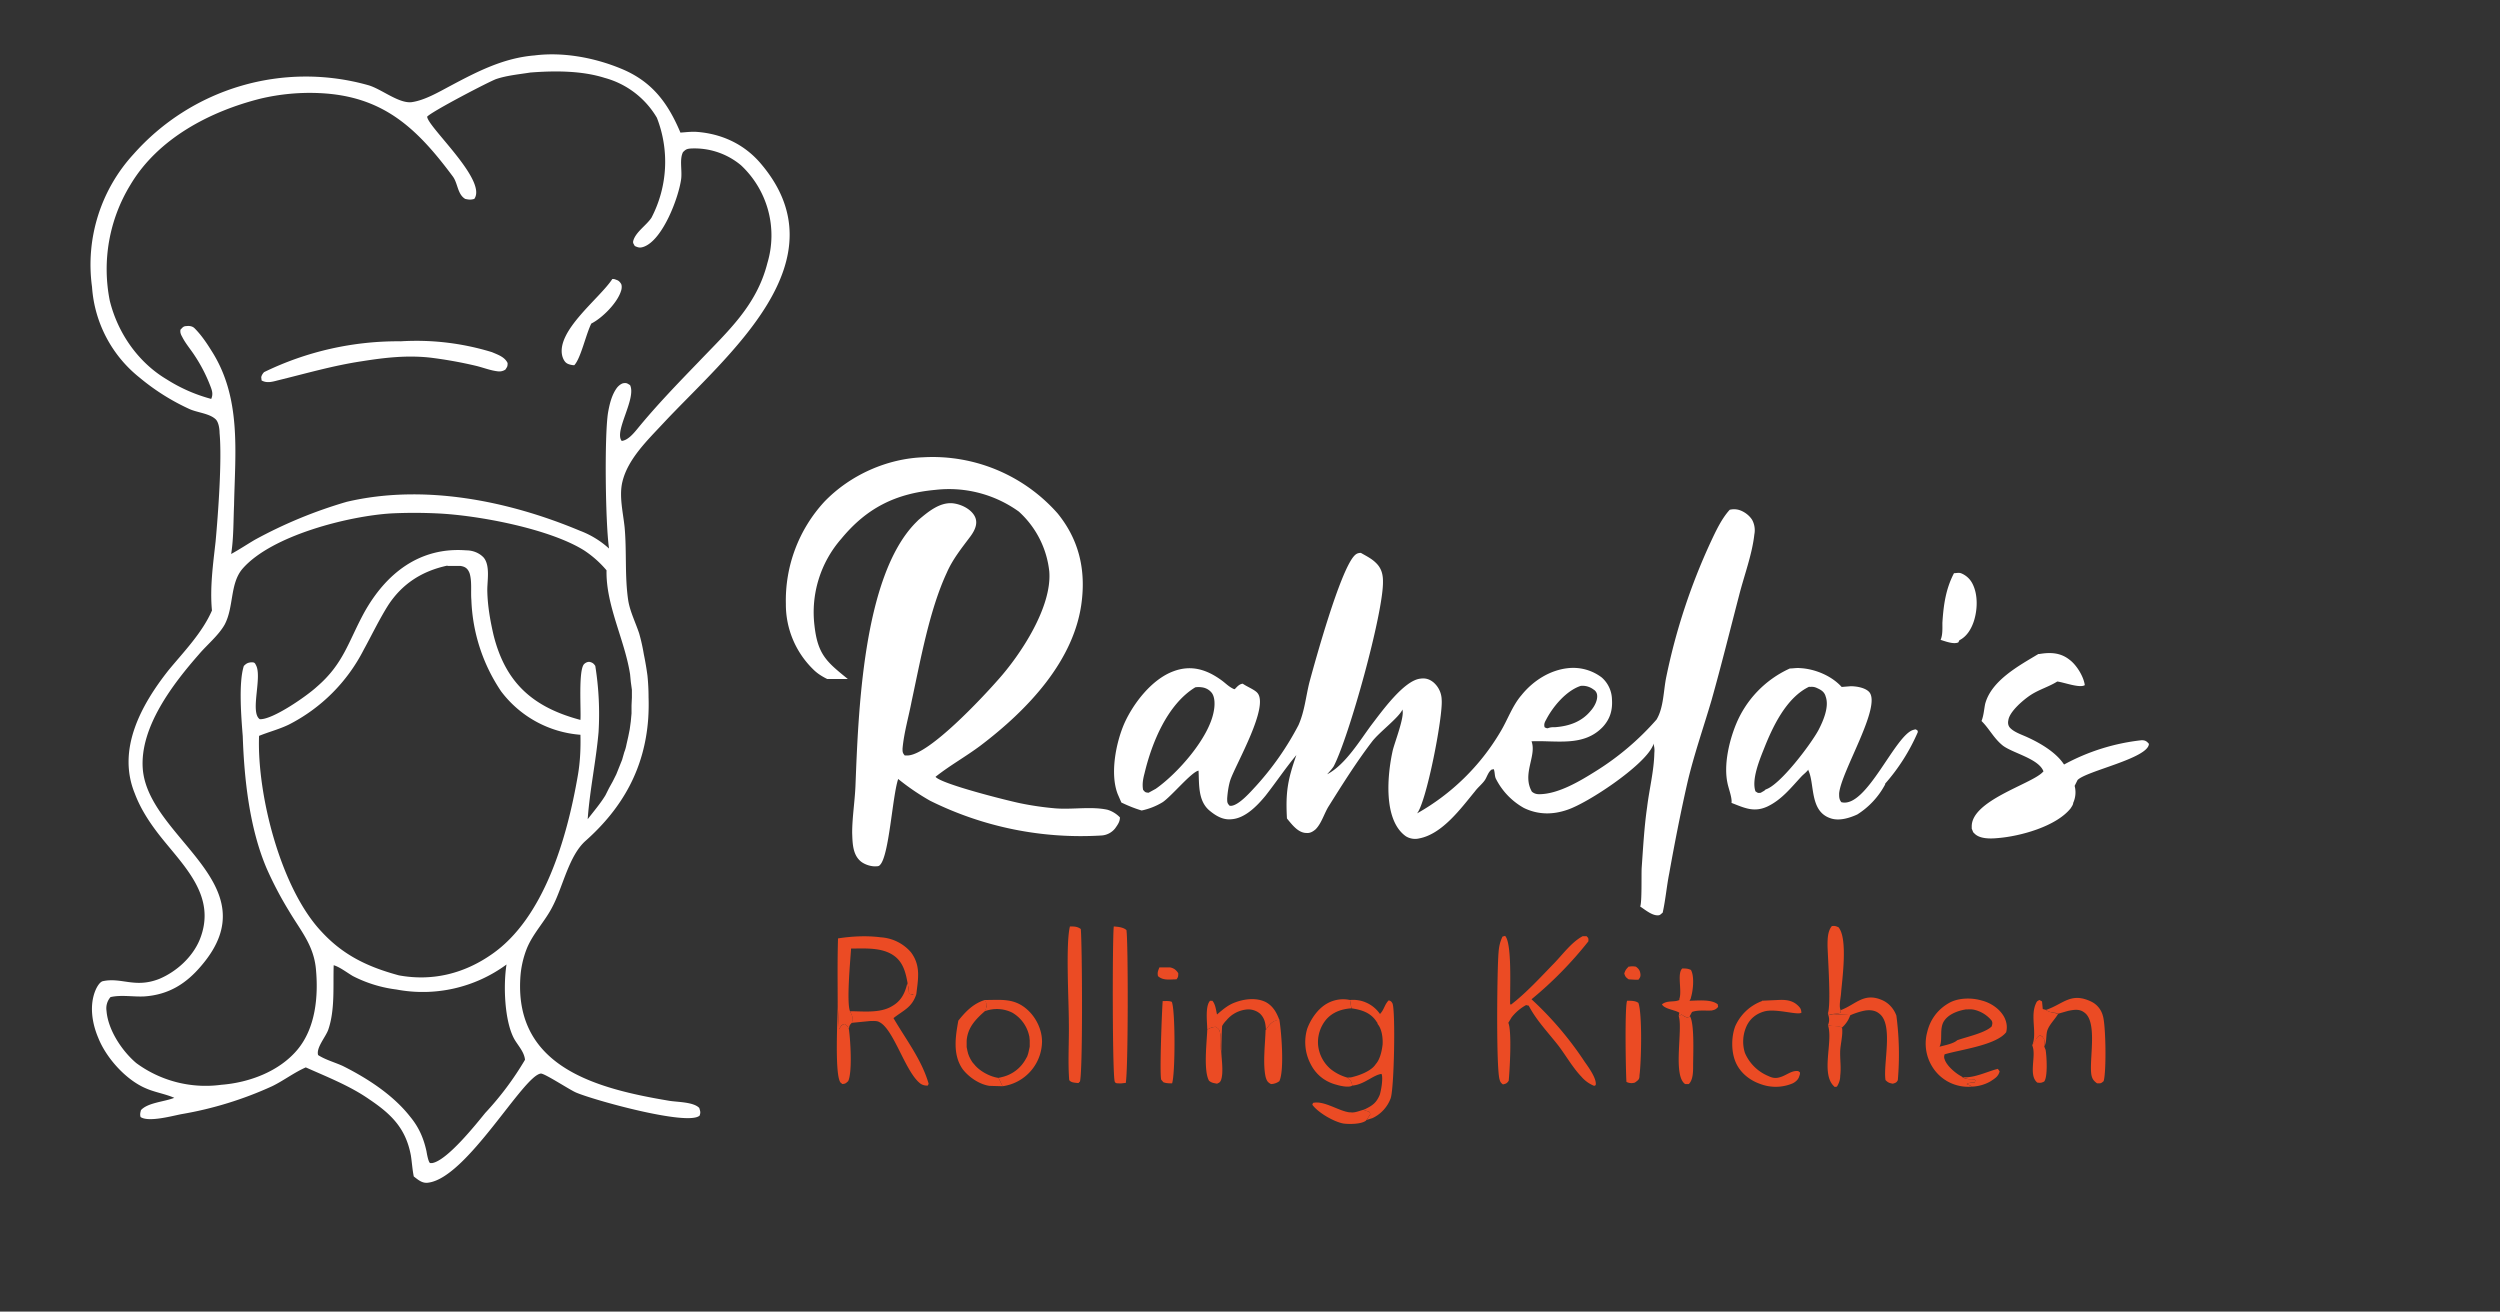
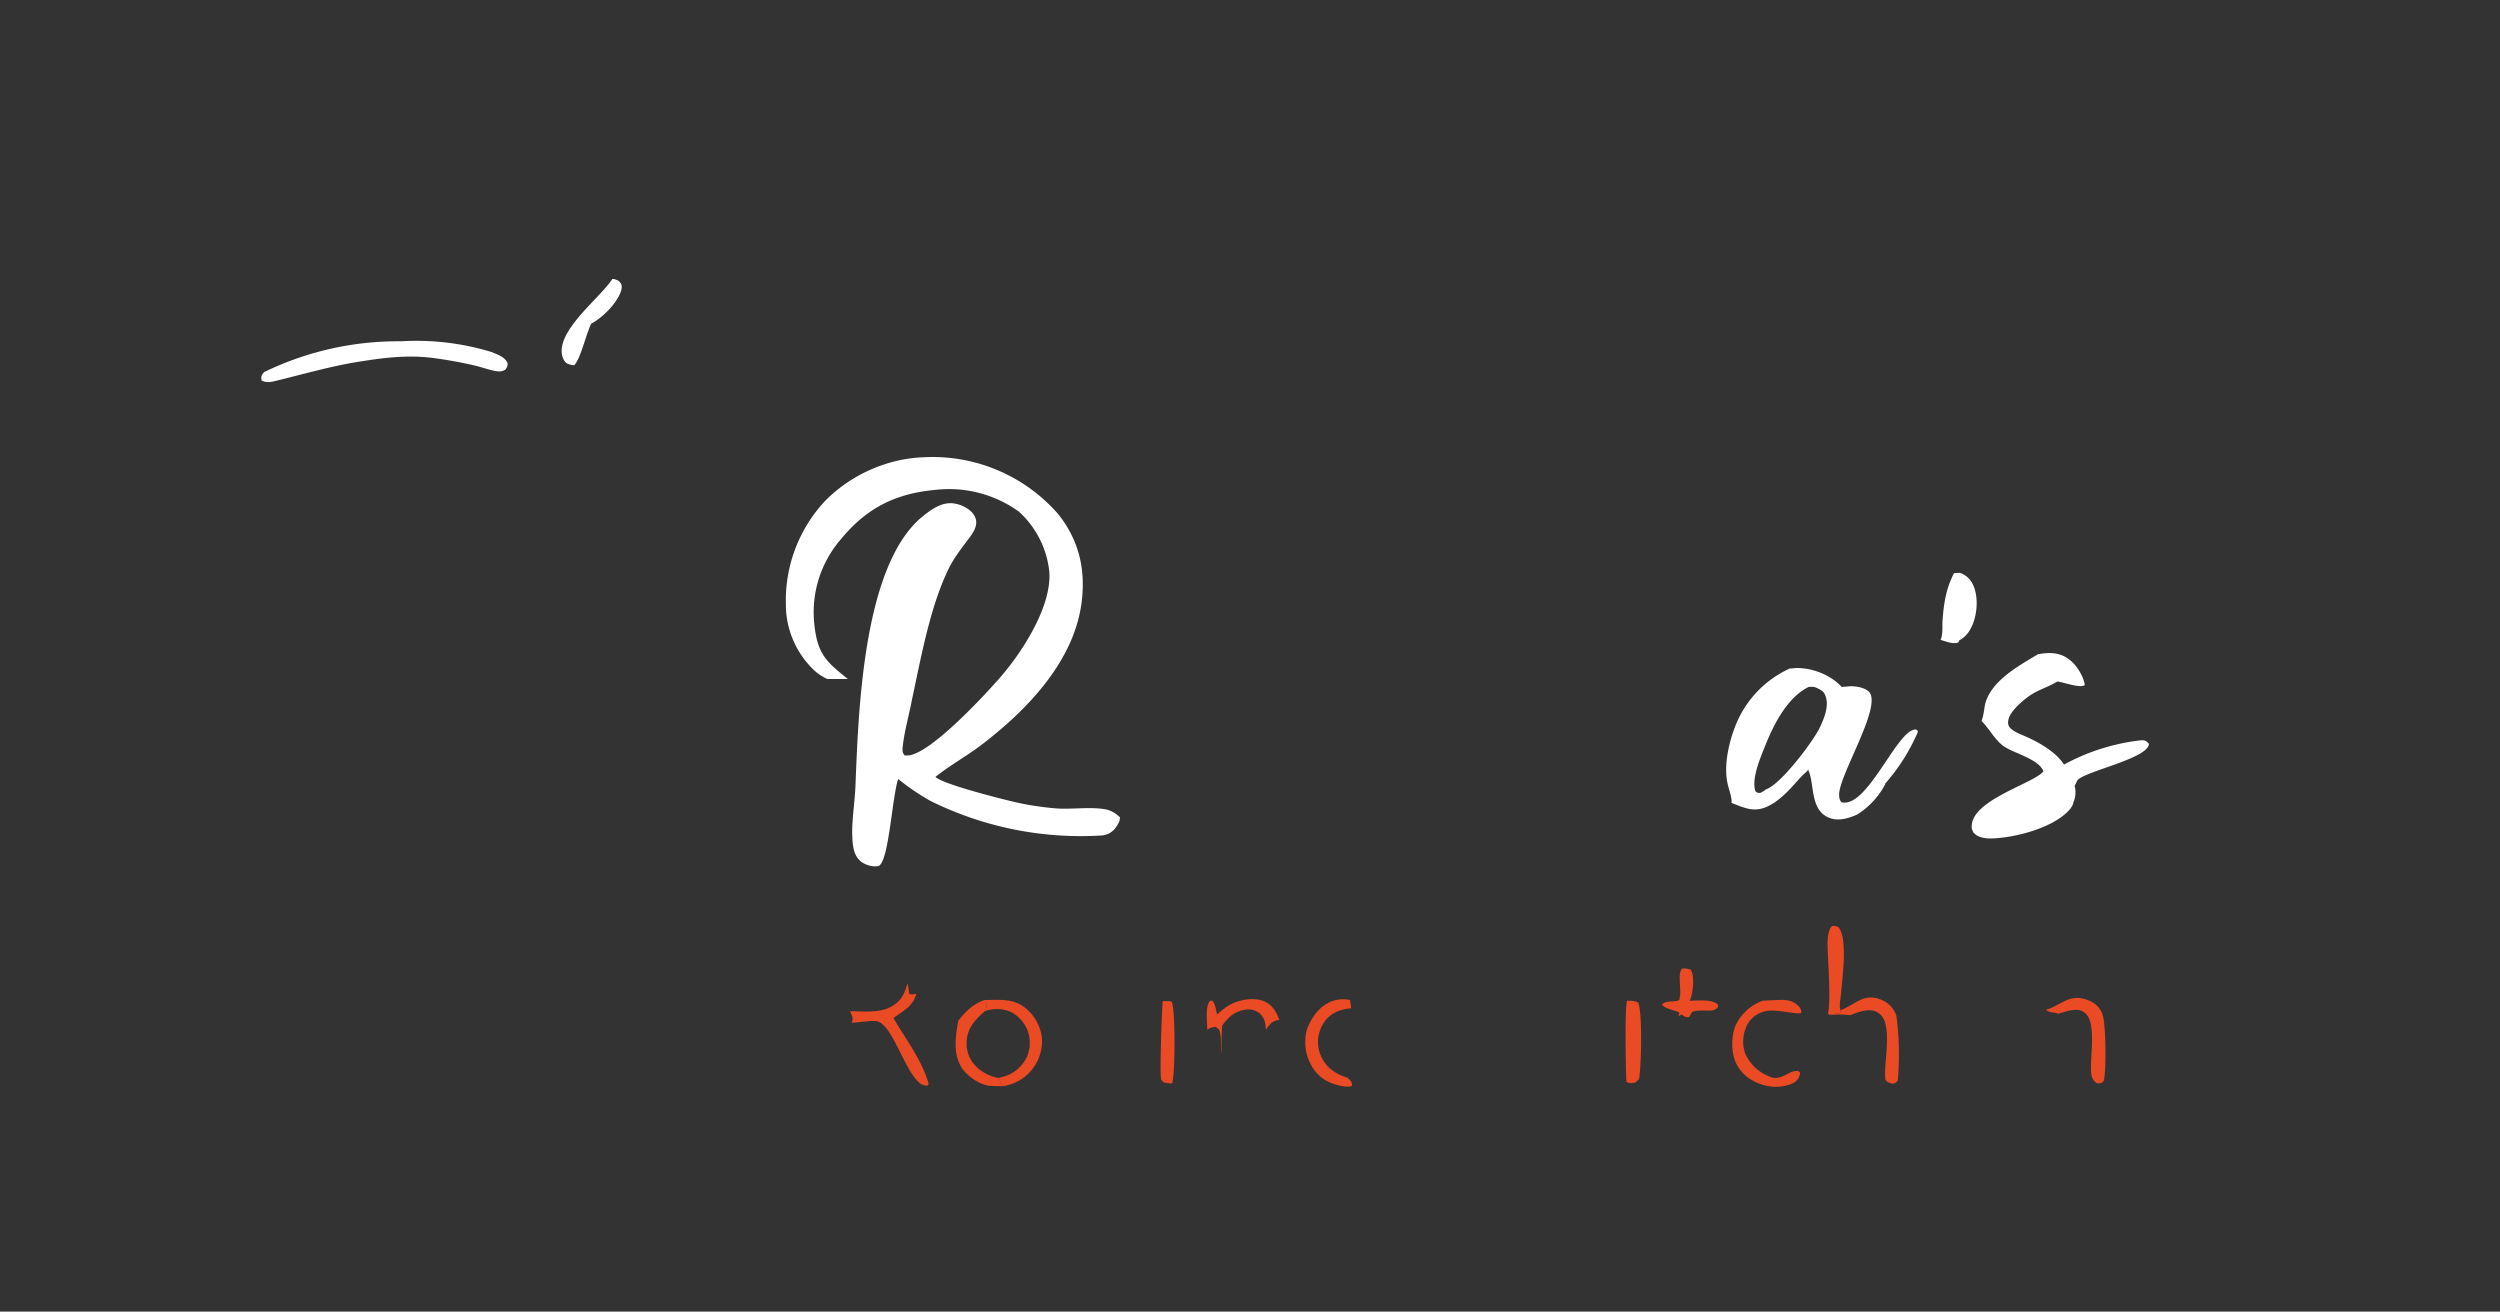
<svg xmlns="http://www.w3.org/2000/svg" viewBox="0 0 690 362">
  <rect x="0" y="0" width="690" height="362" fill="#333333" stroke="none" />
-   <path fill="#eb4b24" d="M449.6 266.8a5 5 0 0 1 1.9 0c.6.4 1.1 1 1.2 1.7.2.9 0 1.3-.5 1.9h-1l-1.7-.1c-.8-.6-.9-.7-1.2-1.6.3-1 .6-1.3 1.3-2Zm54.9 12.9.6.4c1.8 0 3.8-.2 5.6 0a8 8 0 0 1-2.3 3.5c-1-.5-2.7-.3-3.9-.6.5-1.2.4-2 0-3.3ZM320 267h2.9c1.1.2 1.7.7 2.3 1.6 0 .8 0 1.1-.5 1.7-1.8 0-3.7.4-5.1-.9-.2-1 0-1.4.4-2.4Zm221.6 30.3h.3c2.9.3 6.7-1.6 9.5-2.3l.5.7c-.4 1.5-1.4 2-2.6 2.8a11 11 0 0 1-5 1.4c-.4-.3-1-.5-1.5-.7.4-.4 1.6-.3 2.2-.4l.2-.6c-.3-.7-2 .1-3.6-1Zm19.3-8.8.1-.1.8-1.4c.3-.6.6-.8 1.1-1.2.9.2.8.4 1.3 1 .1.8.2 1.4 0 2l.4 1c.3 1.9.6 7.4-.4 8.7-.8.4-1 .4-1.9.3-2.5-2-.3-7.2-1.3-10l-.1-.3Z" />
-   <path fill="#eb4b24" d="M560.9 288.5c1.4-3.4-.6-8 1-11.5.3-.7.4-.7 1-1l.7.4.2 2.1.8.2c1 .7 1.7.7 3 1l.4.1v.1c-.9 1.5-2.3 2.8-2.9 4.4-.5 1.4-.1 3.2-.9 4.6.2-.7.1-1.3 0-2-.5-.7-.4-1-1.3-1.1-.5.4-.8.6-1 1.2-.3.5-.5 1-.9 1.4l-.1.1ZM377.2 309l-.2.3c-1.3 1-4.6 1-6.2.8-2.7-.5-7-3-8.6-5.2l.2-.5c3-.7 7 2.2 10 2.6h.4c1 .2 2.4-.4 3.5-.7l1.7.6.2.6-1 1.6Zm-146-31.7.4 6.8c.5-.9.5-1 1.4-1.5.9.5.9.6 1.3 1.5.4 2.8 1 11.7-.2 14.3-.7.6-.7.7-1.6.8l-.5-.4c-1.7-2-.8-18-.8-21.5Zm273.3 5.7c1.2.3 2.8 0 3.9.6v.1c.3 1.6-.4 4.5-.5 6.2-.1 2.4.3 4.7 0 7 0 1.1-.3 2-.9 3l-.6.1c-4-3.3-.5-12.2-1.8-16.8v-.2Zm-171.3 1.2c.8-.5 1.4-.7 2.3-.8.7.4 1 .6 1.2 1.5.5 1.9 0 4 .4 5.8.1 2 .6 5.5-.1 7.4-.3.7-.5.7-1.1 1-1-.2-1.4-.2-2.2-.8-1.6-2.8-.6-10.7-.5-14.1Zm130.1-3.7.8-.5c.8.5 1.2 1 2.1.7l.2-.3.1.2c1.2 2.4.8 10.5.8 13.6 0 1.5 0 3.9-1.2 5h-1c-3.4-2.3-.7-14.5-1.7-18.5v-.2Zm-113.9 3.8.2-.4c1-1.4 1.7-2.2 3.5-2.5.6 3.6 1.4 14.1 0 17a4 4 0 0 1-2.3.8c-1-.5-1.2-1-1.5-2-.8-3.8-.1-9 0-13Z" />
  <path fill="#eb4b24" d="M463.5 276v-.3c.8-2.2-.7-7 .8-8.4 1 0 1.5 0 2.4.4 1 1.8.6 5.7 0 7.6 0 .3-.2.6-.4.9 2.1 0 6-.5 7.8 1l.1.7c-.6.7-.9.8-1.8 1-1.7.1-3.8-.2-5.4.4l-.6 1.1-.2.3c-.9.2-1.3-.2-2.1-.7l-.8.5.2-1c-1.3-.8-4.1-1-4.8-2.3 1.5-1.2 3.3-.5 4.8-1.2Zm-142.5.3c.8 0 1.6-.1 2.4.2 1 2 1 19.8.1 22.5-.9 0-1.6 0-2.4-.3l-.6-.7c-.5-1.5.2-19.2.4-21.7Zm14.9 3.7c1.5-1.3 3-2.6 4.9-3.3 2.6-1 5.8-1.4 8.4-.2 2 1 3.1 2.8 3.9 5-1.8.2-2.5 1-3.5 2.4l-.2.4c-.1-1.8-.3-3.2-1.6-4.5a5 5 0 0 0-3.5-1.2 8.3 8.3 0 0 0-5.8 3c-.4.4-.9 1-1.2 1.6q-.2 3.7-.2 7.5c-.3-1.9.1-4-.4-5.8-.2-.9-.5-1-1.2-1.5-1 .1-1.5.3-2.3.8 0-2-.6-6.3.7-7.9.2-.2.5 0 .7-.1.9 1 1 2.6 1.3 3.8Zm113.1-3.8c1.2 0 2.4 0 3.2.6 1.1 3.1.8 16.3.3 20 0 1-.2 1.2-1 1.8l-.3.2a3 3 0 0 1-2.3-.2c-.2-2.7-.5-21.3.2-22.4Zm55.5 3.5c.9-2.6 0-15-.1-18.7 0-1.7 0-4 1.2-5.4.9-.1 1 0 1.8.3 2.7 3.1 1 14.6.7 18.6-.1 1-.5 2.9-.2 4l.1.3v.7c-1 .4-2 .2-3 .6l-.5-.4Zm-240 2c2-2.5 4.1-4.7 7.3-5.7.5.9.7 1 .4 2 0 .4-.2.8-.4 1.1-2.6 2.3-4.7 4.5-5 8.1v1.8l.2 1 .2.8.3.8.4.8.5.8.6.7c1.5 1.8 4.3 3.3 6.6 3.6l1.1 2.3-3.6-.1c-2.8-.4-5.7-2.4-7.4-4.6-2.8-4-2-9-1.2-13.4Z" />
  <path fill="#eb4b24" d="M271.8 276c4.7 0 8.3-.6 12 2.9 2.3 2.2 3.8 5.4 3.8 8.6a12.6 12.6 0 0 1-10.9 12.3l-1.1-2.3.8-.2a10 10 0 0 0 6.7-5l.4-.7.3-.9.2-.9.2-.9v-1.8l-.1-1-.2-.8a9.8 9.8 0 0 0-4.5-5.8 9.5 9.5 0 0 0-7.6-.4l.4-1c.3-1 0-1.2-.4-2Zm101.4 23.6-.1.1c-1 .5-3.2 0-4.2-.3-3.1-.8-5.6-2.7-7.1-5.6a13 13 0 0 1-1-9.9c1-2.7 3-5.6 5.6-7a9 9 0 0 1 6.2-.9c.1.8.3 1.5.3 2.3-2.6.2-5 1-6.8 3a9.8 9.8 0 0 0-2.3 7.2 10 10 0 0 0 3.5 6.6 13 13 0 0 0 4.5 2.3c.8.7 1.3 1 1.4 2.2Zm191.4-20.9h.2c4.7-1.6 6.8-5 12.5-2.2a6 6 0 0 1 3.1 3.9c.8 2.5 1 15.4.2 18-.8.7-.8.6-1.8.6-1-.7-1.4-1.3-1.6-2.5-.6-4.2 1.8-14.6-2-17.1-1.3-1-2.9-.7-4.4-.4l-2.8.8-.4-.2c-1.3-.2-2-.2-3-.9Zm-56.6.1.3-.1c4-1.6 6.2-4.8 11.1-2.7 1.9.8 3.3 2.4 4 4.3a82 82 0 0 1 .4 17.8c-.3.7-.7.8-1.4 1-1-.2-1.3-.3-2-1-.7-4.5 2.3-15.5-1.8-18.4-1.2-1-2.9-1-4.3-.7a20 20 0 0 0-3.6 1.2 21 21 0 0 0-5.6 0c.9-.5 1.9-.3 2.9-.7v-.7Zm-257.6-7.4.1.3c.3.8.3 1.6.4 2.5.2.1.6.3 1 .3.3-.2.6-.2 1-.1-1.2 3.7-3.5 4.4-6.3 6.6 3.5 6 7.8 11.5 9.7 18.1l-.2.5a3 3 0 0 1-2.4-.8c-4-3.5-7.1-14.8-11-16.7-.6-.4-1.8-.3-2.5-.3l-5.1.5v-.1c.5-1.3 0-2-.5-3.1 3.7 0 8.3.6 11.6-1.4 2.5-1.4 3.6-3.6 4.2-6.3Zm235.9 4.8 4.4-.2c2-.1 4 0 5.6 1.6.7.7.8 1 .9 1.9-1 .8-7.2-1.3-10.4-.3-2 .6-3.6 1.8-4.6 3.7a10.3 10.3 0 0 0-.6 7.7 12 12 0 0 0 6.5 6.4c1 .5 2 .7 3.2.3 1.5-.4 3-1.7 4.5-1.7.6 0 .5 0 1 .4 0 .3 0 .6-.2 1-.2.9-1 1.6-1.8 2a12 12 0 0 1-8.9.2c-2.9-1-5.5-3-6.8-5.9-1.3-2.9-1.3-7-.2-10a13 13 0 0 1 7.4-7Z" />
  <path fill="#fff" d="M539.3 158.2c.7 0 1.2-.2 1.9 0a6 6 0 0 1 3.2 2.9c1.6 3.1 1.4 7.4.3 10.6-.7 2-1.9 4-3.9 5l-.3.6c-1.3.6-3.6-.3-4.9-.7.6-1.3.5-3.2.5-4.7.3-4.8.9-9.3 3.2-13.7Z" />
-   <path fill="#eb4b24" d="M295.3 255.7c1.2 0 2 0 3 .7.4 4.4.6 40.8-.3 42.3v-.2l-.3.4h-.4c-.8-.1-1.7-.1-2.2-.8-.4-5.2 0-10.7-.1-16 0-5.7-.9-21.6.3-26.4Zm77.3 20.3a9 9 0 0 1 8.3 3.9l.1-.2c1-1 1.2-2.6 2.3-3.6.6.2.7.3 1 .8.9 1.6.5 23.8-.5 26.3a9.8 9.8 0 0 1-5 5.4l-1.6.5 1-1.6-.2-.6-1.7-.6.5-.2c2.1-1 3.1-1.8 4-3.9.4-1.2 1-4.7.5-5.8-2.3.3-4.6 2.8-7.8 3.2h-.3c-.1-1.2-.6-1.5-1.4-2.2.6 0 1.1 0 1.7-.2 2-.5 5.1-1.7 6.2-3.5 1.2-1.3 1.7-3.7 1.9-5.4.1-1.9-.2-4.3-1.4-5.7 0-.2 0-.3-.2-.5-1.6-2.6-4.2-3.4-7-3.8l-.4-2.3Zm-65.2-20.3c1.2.1 2.6.2 3.5 1 .5 3.4.5 39-.2 42.2-.6 0-1.3.2-2 .1-.4 0-.8 0-1-.4-.7-1-.7-39-.3-42.9Zm-76.1 3.3c3.8-.6 8-.8 11.8-.3a12 12 0 0 1 8.3 4.1c2.8 3.7 2 7.4 1.5 11.6h-1c-.4.1-.8 0-1-.2 0-.9-.1-1.7-.4-2.5v-.3c-.5-2.9-1.2-5.7-3.6-7.5-3.3-2.5-8.1-2.1-12-2.1-.2 3.2-1.3 14.8-.3 17.3.5 1 1 1.8.6 3l-.1.2c-.7.7-.7.9-.8 1.8-.4-.9-.4-1-1.3-1.5-.9.4-.9.6-1.4 1.5l-.4-6.8c0-6-.1-12.3.1-18.4Zm313 40.9a11.6 11.6 0 0 1-11-5.5 12.1 12.1 0 0 1-1.4-9.5c.8-3.4 2.8-6.2 5.9-8 2.5-1.5 6.2-1.6 9-.8 2.5.6 5 2.2 6.3 4.5.7 1.3 1 2.8.6 4.3-2.8 3.6-12.7 4.8-17 6.1-.1.4-.2.9 0 1.3.5 1.8 3.1 4 4.7 4.8l.2.2c1.6 1 3.3.2 3.6.9l-.2.6c-.6 0-1.8 0-2.2.4.4.2 1.1.4 1.5.7Zm-1.7-21.3c-2 .3-4.6 1.2-5.9 3-1.6 2.1-.4 5.5-1.4 7.3 1.4-.4 3.8-.8 4.9-1.8 2.5-.9 7.7-2 9.5-3.8.2-.7.3-1 0-1.6a8.8 8.8 0 0 0-4.8-3c-.8-.2-1.6-.1-2.3-.1Zm-105.8-20.2h1.1c.6.6.5.6.5 1.4a105 105 0 0 1-15.7 16 93 93 0 0 1 14.7 17.3c1 1.4 3.4 4.7 3 6.4l-.4.2a9 9 0 0 1-3.5-2.5c-2.4-2.5-4.2-5.7-6.3-8.5-2.8-3.6-6.1-7-8.2-11v-.1l-.8-.2a13 13 0 0 0-4 3.4l-.9 1.5c1 2.3.4 13 .1 16-.5.7-.7.8-1.6 1-.5-.4-.7-.6-.9-1.3-1-3-.7-30.8-.3-35.1.1-1.5.4-3 1.1-4.4l.7-.2c2 2 1.3 15.4 1.4 18.8l.2.2c4.2-3.2 8.3-7.7 12-11.5 2.4-2.5 4.8-5.8 7.8-7.4Z" />
  <path fill="#fff" d="M562.6 180.5h.3c3-.5 5.8-.4 8.3 1.6 1.9 1.4 3.9 4.6 4.2 7-1.4.9-5.8-.8-7.6-1-2.2 1.4-5 2.2-7.3 3.7-2 1.3-5.9 4.6-6.2 7-.2.9 0 1.7.7 2.3 1.2 1.1 3.1 1.7 4.6 2.4 3.5 1.6 7.8 4.1 10 7.4l.1.1a57.8 57.8 0 0 1 21.4-6.7c1 0 1.4.3 2 1-.1 4-17.4 7.5-19.7 10l-.8 1.6a7 7 0 0 1-.4 4.7c0 .5-.4 1-.7 1.5-4 5-13.9 7.7-20 8.2-2 .2-5 .3-6.5-1.2l-.4-.4-.2-.5-.2-.5v-.5c-.2-7.2 16.2-11.7 19.5-15l.3-.3c-1.3-3.5-8.4-5-11.2-7.1-2.5-2-3.7-4.6-5.8-6.7l-.1-.1c.6-1.5.7-3.2 1-4.7 1.7-6.5 9.4-10.6 14.7-13.8Zm-68.6 4c.9 0 1.9-.2 2.8-.1 4.1.2 8.7 2.1 11.5 5.2l2.5-.2c1.6 0 4 .4 5.1 1.6 3.5 4-7.8 22-8.3 28 0 1 0 1.6.6 2.4 7 1.9 15-19.1 20.1-20 .5-.2.6 0 1 .3v.4a54 54 0 0 1-9 14.2v.2a22 22 0 0 1-7.7 8.3c-2.2 1-5.1 1.9-7.5 1-5.7-2-4.2-9.5-6-13.2v-.2c-.5.7-1.2 1.2-1.8 1.8-2.9 3.1-5.5 6.5-9.5 8.4-3.7 1.7-6.3.4-9.9-1 .2-1.4-.8-3.9-1.1-5.4-1.1-5 .4-11.5 2.3-16.2a29 29 0 0 1 14.9-15.5Zm5.4 5c-6.4 3-10.2 11.2-12.6 17.3-1.2 3-3.4 8.4-2.3 11.6.7.5.7.5 1.5.4.4-.3 1-.5 1.3-.9 4-1.2 12.5-12.5 14.6-16.4 1.3-2.5 3-6.4 2-9.2-.3-1.2-1.1-1.8-2.2-2.3-.8-.4-1.3-.5-2.3-.4ZM255 126.2a46 46 0 0 1 36.9 15.5c5.7 7 7.7 15 6.7 23.9-1.8 16.7-15.2 30.5-28 40.2-4 3-8.5 5.5-12.4 8.6 1.6 2 20 6.6 23.4 7.3a84 84 0 0 0 9.6 1.4c4.7.4 10-.6 14.5.4a8 8 0 0 1 3.4 2.1c0 1.2-.6 2-1.3 3a5.2 5.2 0 0 1-3.9 2 93.5 93.5 0 0 1-47.2-9.6 65 65 0 0 1-8.8-6c-1.6 4.7-2.5 21.2-5 23.7-.3.4-.7.4-1.2.4-1.4.1-3.4-.6-4.4-1.6-2-1.9-2-5-2.1-7.6 0-4.2.7-8.5.9-12.8.8-20.3 2-57.9 16.6-72.8l.8-.8c2.6-2.2 5.8-4.9 9.4-4.6 2 .2 4.3 1.2 5.6 2.8 1.8 2.2.7 4.5-.7 6.4-2.4 3.2-4.9 6.3-6.5 10-4.8 10.3-7.3 24.4-9.7 35.5-.8 4.2-2.1 8.6-2.5 13 0 .9 0 1.2.6 1.9h1c6-.5 20.3-15.8 24.7-20.8 6.3-7 15-20.2 14.2-30a26 26 0 0 0-8.4-16.5 33 33 0 0 0-23-6c-11 1-19 5-26 13.5a30.8 30.8 0 0 0-7.4 24c.9 8 3.4 10 9.2 14.7h-5.7c-1.4-.7-2.7-1.5-3.8-2.6a25 25 0 0 1-7.6-18.1 40.2 40.2 0 0 1 10.6-28.2c7.1-7.4 17.4-12 27.6-12.3Z" />
-   <path fill="#fff" d="M477.4 140.7a5 5 0 0 1 2.4 0c1.5.4 3 1.5 3.8 2.8a6 6 0 0 1 .6 4c-.6 5.5-2.8 11.3-4.2 16.8-2.5 9.6-4.9 19.3-7.6 28.9-2.2 7.5-4.8 14.9-6.6 22.5-1.9 8.3-3.6 17-5.1 25.4-.7 3.5-1 7.2-1.8 10.8-.3.2-.6.6-1 .7-1.7.3-3.7-1.4-5.2-2.4.5-1.3.3-8.5.4-10.6.4-5.6.7-11.3 1.5-16.8.6-5 1.9-10 2-15 .1-1 0-1.8-.3-2.6 0 .2 0 .5-.2.8-2.6 5.5-17.8 15.6-23.5 17.5-4 1.4-8.1 1.4-12-.5a19.1 19.1 0 0 1-7.8-8.2c-.3-.8-.2-1.6-.5-2.5l-.6.1c-.9.6-1.3 2-1.8 2.8-.7 1.1-2 2.1-2.8 3.2-3.8 4.6-9 11.8-15.4 13-1.2.3-2.6.1-3.7-.6-6.3-4.5-5.1-17-3.6-23.7.6-2.4 3.2-9 2.7-11.1v-.2c-1 2.3-6.6 6.4-8.5 9-4.2 5.5-8.1 11.7-11.8 17.6-1.3 2-2 4.8-3.7 6.5-.7.6-1.5 1.1-2.5 1-2.3 0-4-2.3-5.4-4-.4-7.2.2-10.7 2.6-17.5-3 3.6-5.6 7.5-8.5 11.2-2.3 2.8-5.6 6.2-9.3 6.5-2.4.3-4.4-.9-6.2-2.4-3.2-2.7-2.8-7.3-3-11-1.9.3-7.5 7.1-9.9 8.7a18.6 18.6 0 0 1-5.8 2.3c-2-.6-3.7-1.3-5.6-2.2l-1-2.3c-2.2-5.6-.5-14.2 1.8-19.5 2.5-5.6 7.6-12.2 13.5-14.4 5-1.9 9.3-.5 13.4 2.5 1.1.8 2 1.8 3.4 2.4h.2c.6-.6 1.2-1.4 2.2-1.5 1.1.8 3.2 1.6 4 2.5 3.4 3.7-5.8 19.5-7.4 24-.5 1.5-.8 3.6-.9 5.2 0 1 0 1.3.7 2h.5c2.2-.3 5.3-3.9 6.7-5.4a80 80 0 0 0 11.8-16.9c1.7-3.9 2-7.8 3-11.8 1.9-7 8.3-30 12.2-34.7.6-.7 1.1-1 2-1 1.4.8 3 1.6 4.1 2.7 1.5 1.4 2 3.1 2 5.1.2 8.6-9.4 43.1-13.6 51.1-.5.8-1.2 1.5-1.8 2.2 5-2.6 9-9.3 12.2-13.6 2.7-3.5 9-12.4 13.6-12.8 1.4-.2 2.5.2 3.5 1a6.5 6.5 0 0 1 2.3 4.8c.4 4.6-4.2 28.3-6.8 31.4a62 62 0 0 0 23-22.5c2-3.3 3.3-7.2 5.8-10.1 3.2-4 7.9-7 13-7.5a13 13 0 0 1 9.2 2.6 8.3 8.3 0 0 1 2.8 6c.2 3-.5 5.4-2.5 7.6-5.3 5.6-12.8 3.7-19.7 4 1.5 4-2.7 9 .1 13.9.6.5 1.2.7 2 .7 5.3 0 11.4-3.7 15.7-6.4a75 75 0 0 0 16.7-14.2c2-3.3 1.9-8 2.7-11.8a170 170 0 0 1 12.3-37.3c1.4-3 3-6.4 5.2-8.8Zm-147.5 49c-7.7 4.7-12 15.3-14 23.7-.4 1.5-.7 3-.4 4.6.6.7.6.7 1.5.8l2-1.1c6-4.2 14.7-14 16-21.4.3-1.5.4-3.7-.5-5a4.1 4.1 0 0 0-2.8-1.6 6 6 0 0 0-1.8 0Zm106.4-.4c-4 1.3-7.7 5.7-9.6 9.4-.4.7-.6 1.2-.4 2 .3.2.5.3.9.3.7-.3 1.3-.3 2.1-.3 3.8-.3 7.3-1.5 9.8-4.6.9-1 1.9-2.8 1.7-4.3a2 2 0 0 0-1-1.5 5 5 0 0 0-3.5-1Zm-288.8-174c7.9-1 16.5.6 23.8 3.6 8.6 3.5 13 9.4 16.5 17.7 1.5-.1 3-.3 4.5-.2 6.7.5 12.7 3.2 17.2 8.2 24 27.3-9 53.5-26.6 72.4-4.2 4.5-9.6 9.7-11.1 15.9-1 4 .2 8.7.6 12.7.6 6.7 0 13.6 1 20.2.5 3 2 6 3 9q.8 2.8 1.3 5.8.6 2.9 1 5.9.3 3 .3 5.9.1 3-.1 6c-1 13.7-7 24.5-17.2 33.6-4.7 4.1-6.3 12.7-9.2 18.2-2 4-5.4 7.4-7.1 11.6a26.3 26.3 0 0 0-1.8 8.3c-1.4 24.6 21.4 30.4 41 33.7 2.3.4 6.8.3 8.4 2 .3 1 .4 1.2.1 2.1-3.2 3-29.7-4.4-34.2-6.4-1.8-.8-8.5-5.2-9.6-5.2-4.8.4-20.3 28.6-31 30.1-1.7.3-2.8-.7-4.1-1.7-.4-2-.5-3.9-.8-5.8-1.4-7.5-5.4-11.4-11.5-15.5-5.3-3.7-11.7-6.2-17.5-8.8-3.2 1.4-6.2 3.7-9.3 5.2a101 101 0 0 1-25 7.7c-2.6.5-9.1 2.3-11.3.8-.2-.7-.1-1.1.1-1.9 1.9-2.1 6.5-2.3 9.2-3.4-2.5-1.1-5.3-1.5-7.8-2.6-5.5-2.3-11-8.4-13.2-14-1.7-4-2.5-9-.7-13.2.3-.7 1.1-2.2 2-2.4 5.2-1.1 8.8 2 15.5-.6 4.8-2 9.2-6 11.2-10.8 5-12.3-4.8-20.7-11.5-29.4-2.6-3.4-4.9-7-6.4-11-5-12.2 1.8-24.5 9.3-34 4.2-5.1 9.3-10.3 12-16.5-.6-6.3.3-12.7 1-19 .7-7.6 1.8-22.5 1.1-30 0-1-.2-2.8-1-3.7-1.7-1.7-5.1-1.9-7.3-2.9a61.2 61.2 0 0 1-13.8-8.7 35 35 0 0 1-13.1-25 45.1 45.1 0 0 1 11.5-36.7 63.5 63.5 0 0 1 64.7-19c3.6 1 8.4 5.1 12 4.7 3.6-.5 7.5-2.8 10.7-4.5 7.5-4 14.7-7.7 23.2-8.4Zm-1 4.7c-3.1.5-6.5.8-9.5 1.8-1.8.6-17.9 9-19.1 10.4.1 2.8 16.7 17.6 13 22.7-1 .3-1.6.2-2.5 0-2.2-1.3-2-4.4-3.5-6.3-9.9-13.3-19.2-22.1-36.7-22.9A59 59 0 0 0 72 27.2c-14 3.5-28.4 11-36 23.8a44.6 44.6 0 0 0-5.7 32c2.2 8.9 7.8 17 15.7 21.7a44 44 0 0 0 12.3 5.4c.6-1.4.2-2.4-.3-3.7a42.7 42.7 0 0 0-4.3-8.3c-1.1-1.7-2.5-3.3-3.4-5.1-.4-.7-.6-1.2-.5-2 .6-.6.8-1 1.7-1 .7-.1 1.6 0 2.2.6 1.8 1.8 3.3 4 4.6 6.1 8.4 13 6.6 28 6.3 42.7-.2 4.5-.1 9.1-.8 13.5 2.2-1.2 4.3-2.6 6.5-3.9a126.5 126.5 0 0 1 25.4-10.5c21.3-5 44.6-.3 64.4 8a25 25 0 0 1 8 4.9c-1-6.7-1.3-30.8-.3-37.4.4-2.3 1-5 2.5-7 .4-.5 1-1 1.6-1.2 1-.2 1.2 0 2 .5 1.8 3.7-4.5 12.8-2.3 15.4 1.7-.2 3.2-2 4.2-3.2 5.3-6.5 11.2-12.6 17-18.6 8.1-8.5 16-15.5 19-27.3a26.5 26.5 0 0 0-7.3-27 20 20 0 0 0-14-4.6c-1 .1-1.3.3-2 1-1 2-.2 5-.5 7.4-.7 5.2-5.1 16.8-10.3 18.7-1.1.4-1.6.2-2.5-.2-.3-.6-.6-.8-.4-1.5.7-2.4 3.6-4.2 5-6.3a33.4 33.4 0 0 0 1.5-27.6 24 24 0 0 0-14.4-11c-6.3-2-13.7-2-20.3-1.5ZM108 141.7c-11.6.7-32.9 6-41 15.2-3.6 4.1-2.4 10.6-5 15.5-1.7 3-4.9 5.6-7.1 8.2-7.1 8.1-16.3 20-15.5 31.5 1.4 19.3 35.5 31.8 16.2 54.4-4.2 5-9 8-15.6 8.5-3 .2-6.5-.5-9.5.2a4.7 4.7 0 0 0-1.1 3.8c.4 5.2 4.2 11 8.2 14.4a32.3 32.3 0 0 0 23.5 6c7.7-.6 16-3.7 21-9.7 5-6 5.8-14.7 5.1-22.2-.6-6.6-4.2-10.6-7.4-16a99.4 99.4 0 0 1-6.2-11.8c-4.7-11-6.2-24.5-6.6-36.5-.4-5-1.2-14.8.3-19.4.7-.7 1.1-.9 2-1 .7 0 1 0 1.3.7 1.9 3.2-1.7 13.1 1.1 15 3.5.2 13-6.4 15.8-9 7.3-6.3 8.6-12.3 13-20.4 6-10.8 15.3-18.2 28.2-17.2 1.8 0 3.6.7 4.8 2 1.9 2.3.9 6.7 1 9.4.1 4 .8 8 1.7 11.9 3.3 13.3 10.9 20 24 23.5.2-2.8-.6-13.7 1-15.4.4-.4 1-.7 1.6-.6.8.2 1.1.5 1.5 1.1a84 84 0 0 1 .9 18.3c-.7 8-2.4 15.8-3 24 1.7-2.2 3.5-4.3 4.9-6.6l1-2 1-1.8 1-2 .8-2 .8-2 .6-2.1q.4-1 .6-2.1l.5-2.2.4-2 .3-2.2.2-2.2v-2.2l.1-2.2v-2.1l-.3-2.2-.2-2.1c-1.5-9.6-6.7-19-6.5-28.7a29 29 0 0 0-6.2-5.5c-9.6-6-29.3-9.7-40.5-10.2q-6.4-.3-12.7 0Zm15.5 14.4c-7 1.5-12.5 5-16.4 11-2.5 4-4.5 8.2-6.7 12.2A47.3 47.3 0 0 1 79.7 200c-2.7 1.3-5.5 2-8.2 3.1-.6 16.2 6 42.2 17.3 54.1 6 6.5 12.8 9.7 21.3 12 9.3 1.7 18-.5 25.6-5.8 14.5-10 20.8-32.3 23.7-48.9.7-3.8.9-7.7.8-11.7a30.3 30.3 0 0 1-21.9-12 48.1 48.1 0 0 1-8.2-25.2c-.2-2.3.2-5.2-.5-7.4-.5-1.3-1.2-1.8-2.5-2h-3.6ZM92.1 266.4c-.2 5.7.4 12.3-1.5 17.8-.7 2-3.4 5-2.8 7 2 1.3 4.6 2 6.8 3 6.8 3.4 13.9 8 18.6 14 2.4 2.9 3.7 5.9 4.5 9.5.1.6.5 3 1 3.3h.6c4.1-.7 12-10.6 14.6-13.8a84 84 0 0 0 11-14.7c-.2-2.2-2-4-3-5.8-2.7-5-3-14.9-2.1-20.5a39 39 0 0 1-30.4 6.9 36 36 0 0 1-12-3.7c-1.7-1-3.6-2.5-5.3-3Z" />
  <path fill="#fff" d="M169 77c.3 0 .6 0 1 .2.7.2 1 .5 1.4 1.1.3.5.2 1.5 0 2-1 3.3-5.2 7.5-8.2 9-1.5 3-2.9 9.6-4.7 11.5-.6 0-1.5-.2-2-.5-.7-.4-1.1-1.3-1.3-2-1.8-7 10.4-16 13.8-21.3Zm-58.4 17.2a71 71 0 0 1 25.2 3c1.6.7 3.5 1.3 4.3 3 0 1-.1 1-.6 1.8a3 3 0 0 1-2 .5c-2-.2-4-1-6-1.5q-6.3-1.5-12.8-2.3c-6.4-.7-12.5 0-18.8 1-8 1.2-15.5 3.4-23.3 5.3-1.5.4-3 .8-4.4 0l-.1-.9c.1-.5.4-1 .8-1.4a84.3 84.3 0 0 1 37.7-8.5Z" />
</svg>